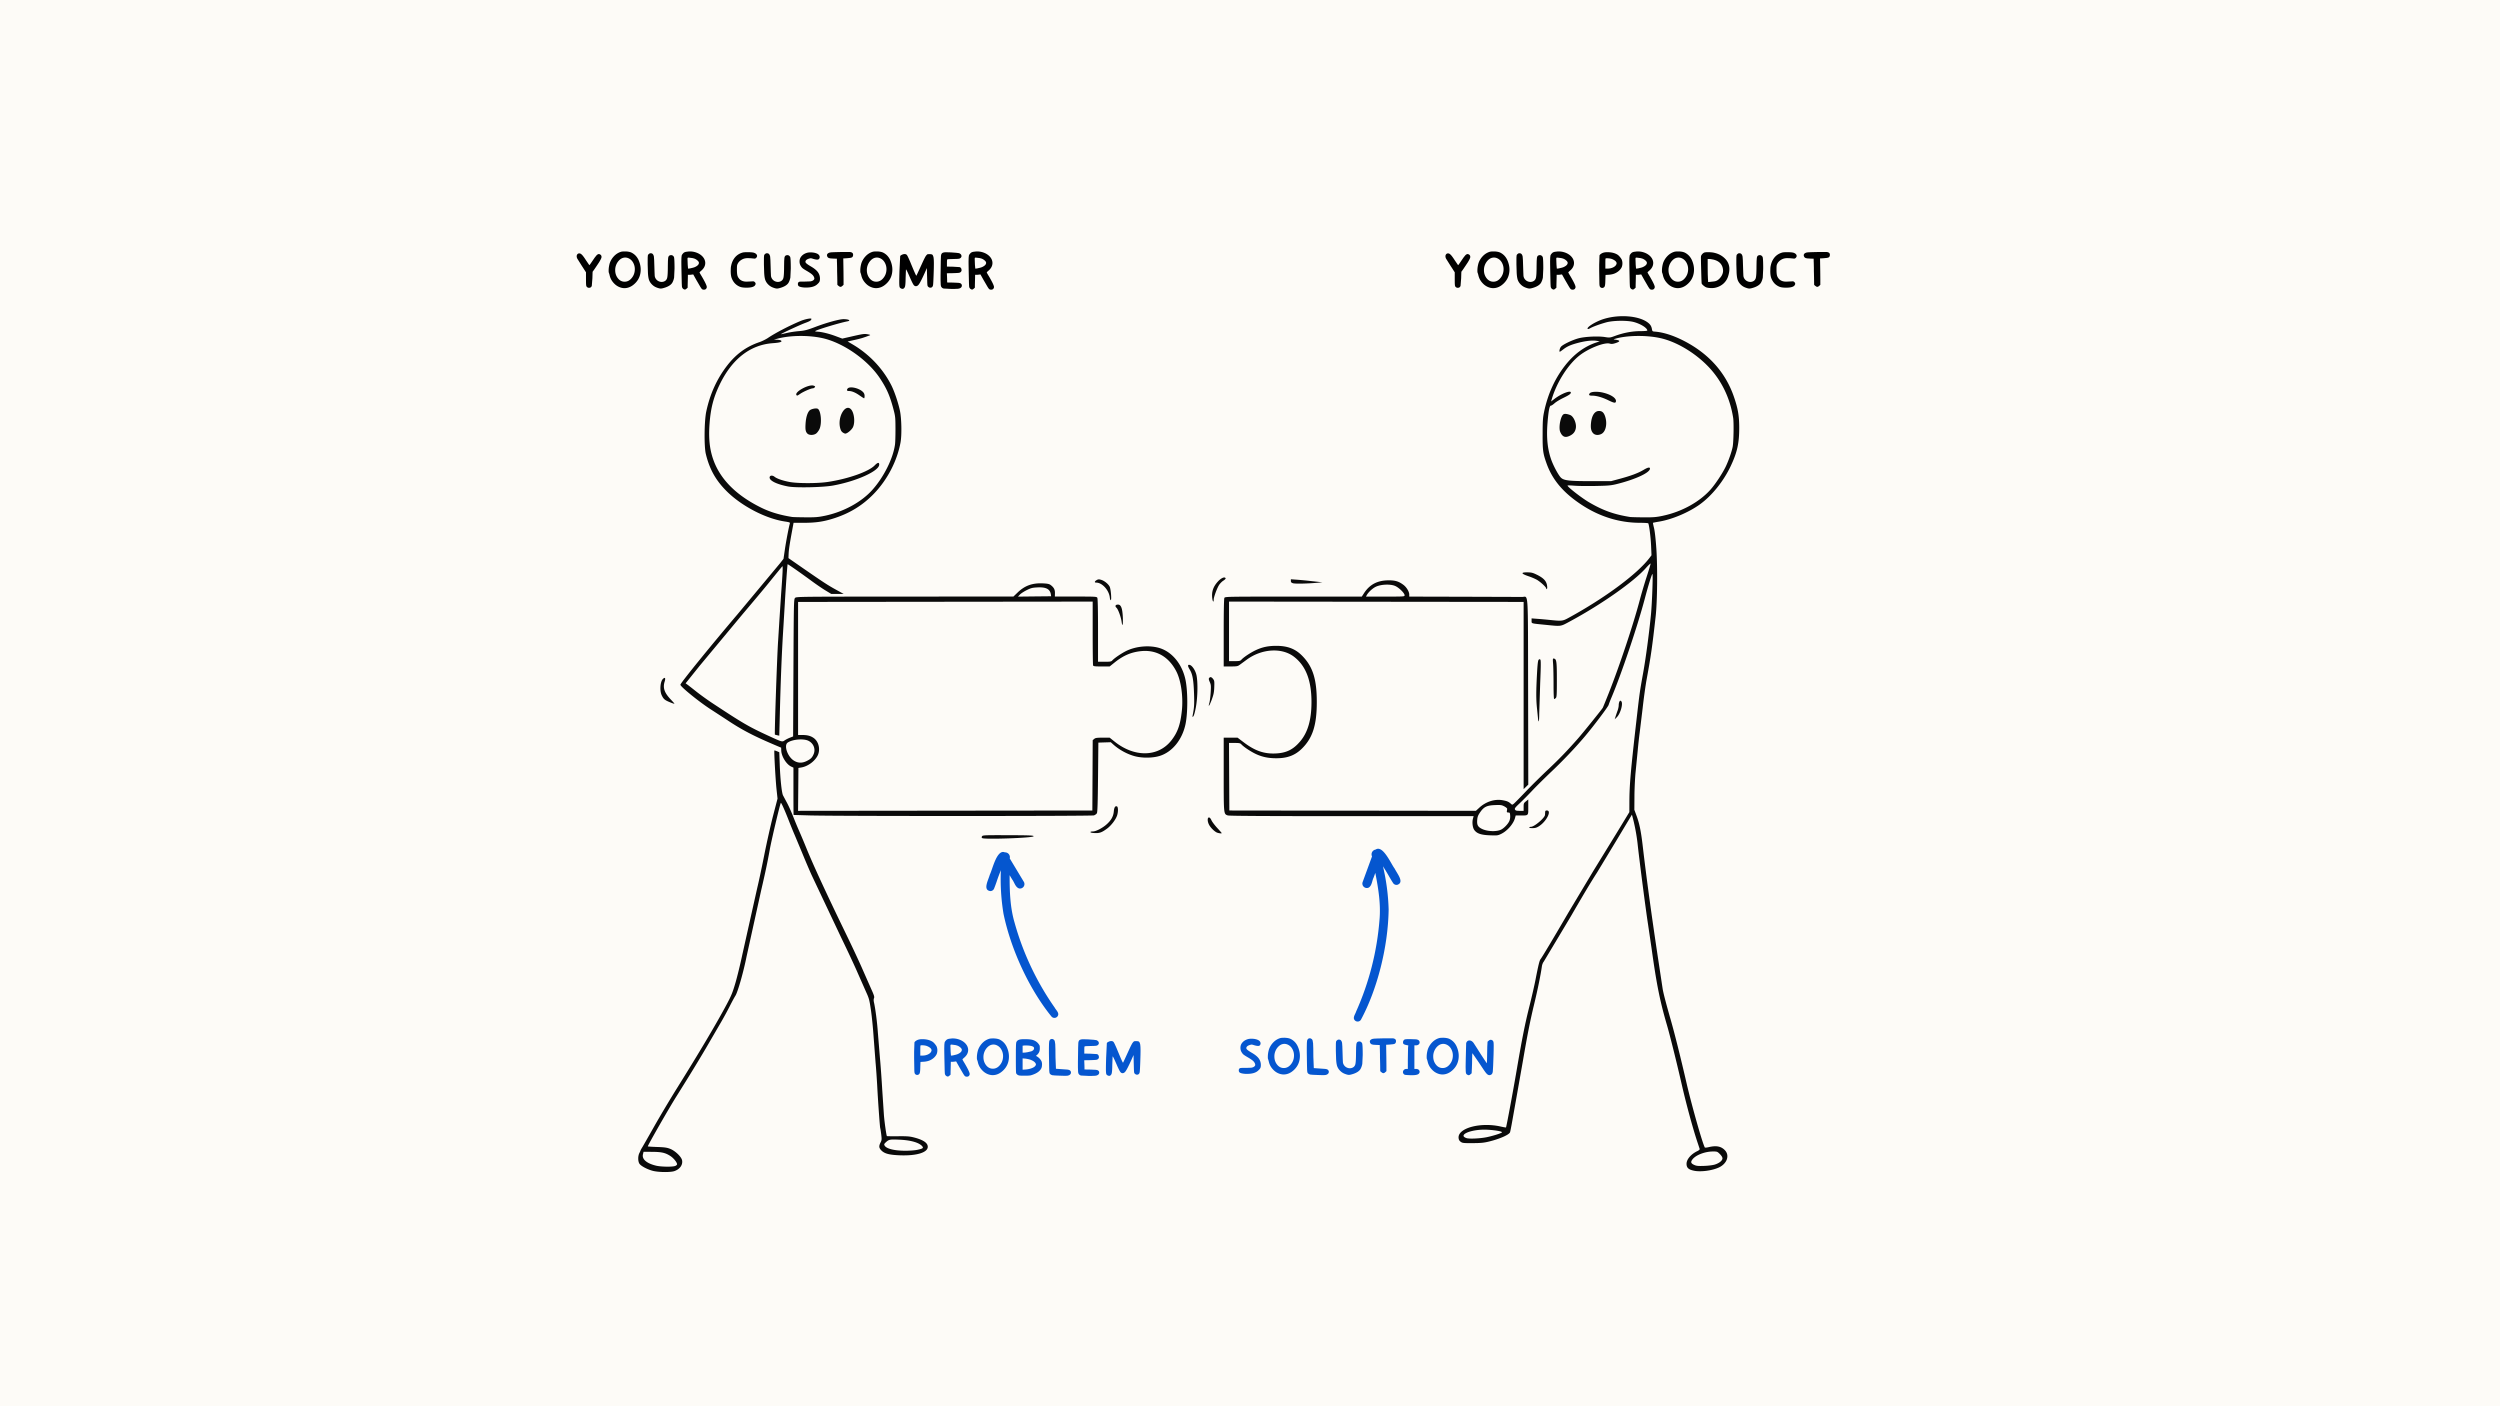
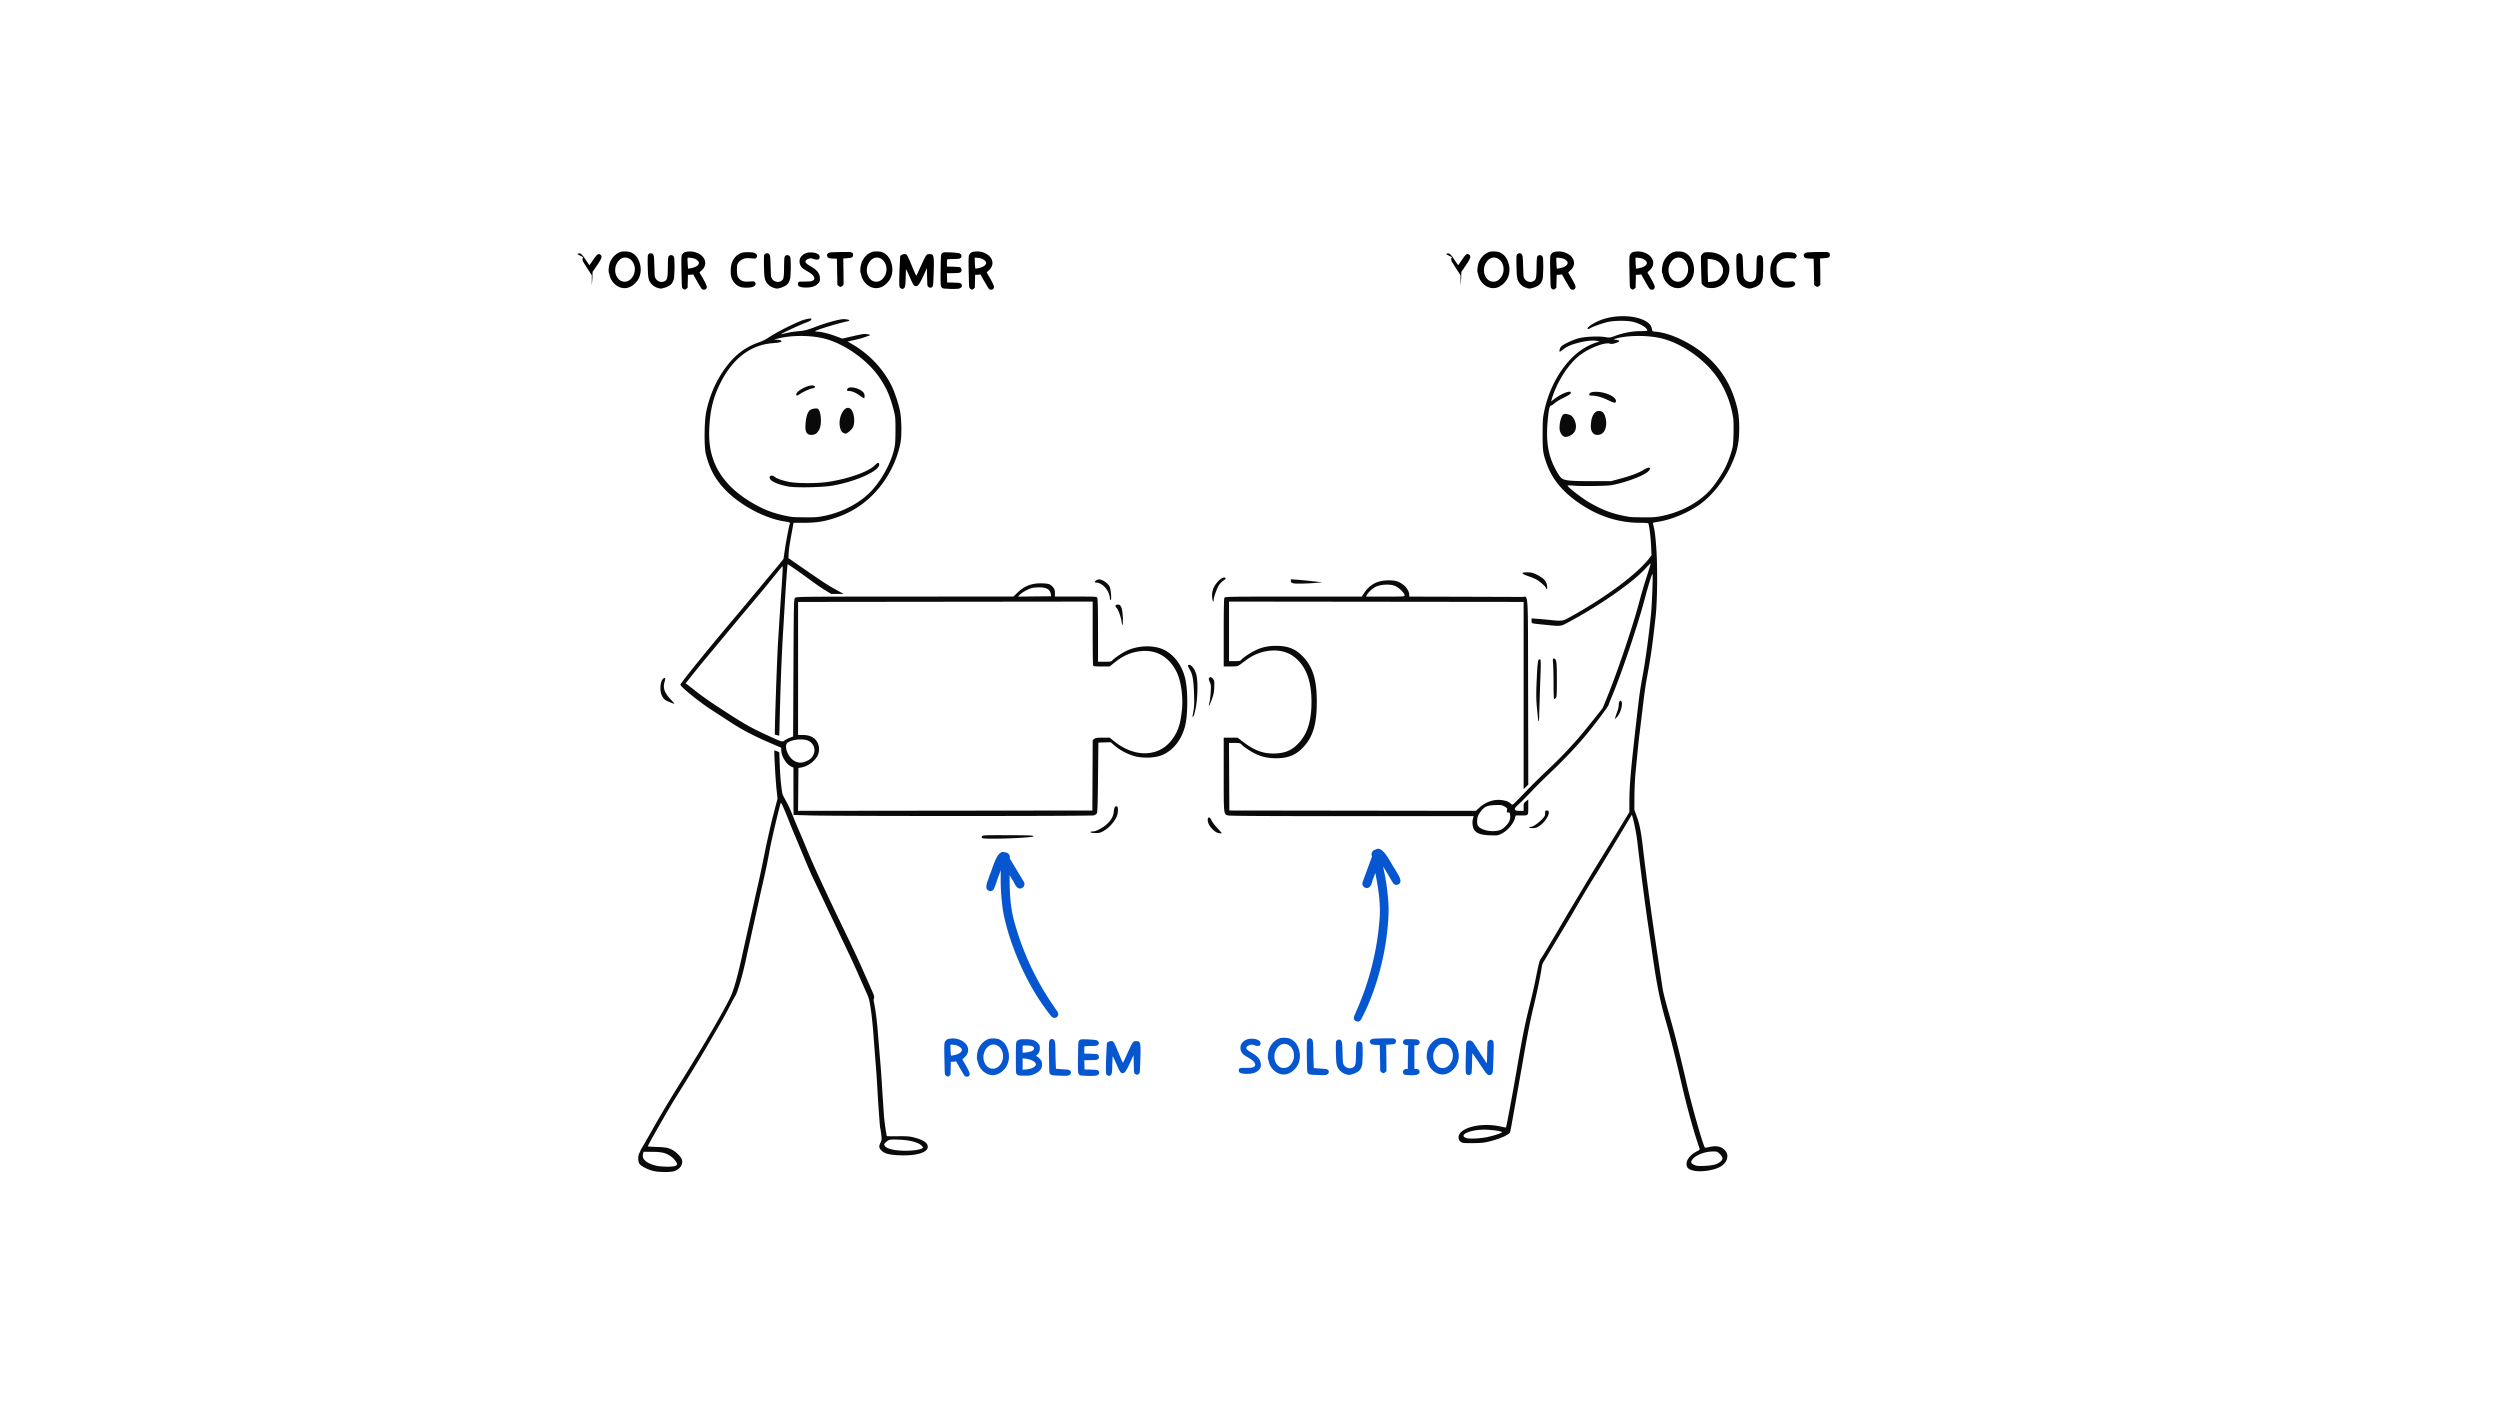
<svg xmlns="http://www.w3.org/2000/svg" width="2240" zoomAndPan="magnify" viewBox="0 0 1680 945" height="1260" preserveAspectRatio="xMidYMid meet">
  <style>.B{clip-rule:nonzero}.C{fill:#0556cf}</style>
  <defs>
    <clipPath id="A">
      <path d="M428.574 212h740.254v575.902H428.574zm0 0" class="B" />
    </clipPath>
    <clipPath id="B">
      <path d="M662 572h50v113h-50zm0 0" class="B" />
    </clipPath>
    <clipPath id="C">
      <path d="M749.137 644.887l-40.836 40.836-76.898-76.898 40.836-40.836zm0 0" class="B" />
    </clipPath>
    <clipPath id="D">
      <path d="M749.137 644.887l-40.836 40.836-76.898-76.898 40.836-40.836zm0 0" class="B" />
    </clipPath>
    <clipPath id="E">
      <path d="M909 570h33v117h-33zm0 0" class="B" />
    </clipPath>
    <clipPath id="F">
      <path d="M913.227 687.922l-47.836-32.355 60.926-90.082 47.836 32.355zm0 0" class="B" />
    </clipPath>
    <clipPath id="G">
      <path d="M865.586 655.699l47.836 32.352 60.926-90.078-47.836-32.355zm0 0" class="B" />
    </clipPath>
    <path id="H" d="M838.201 698.423c.781-.27 1.695-.406 2.75-.406 1.133 0 2.211.137 3.234.406 1.051.305 1.801.695 2.25 1.172s.672 1 .672 1.563c0 .336-.09.668-.266 1-.273.48-.734.719-1.391.719-.719 0-1.711-.195-2.969-.594-.605-.207-1.086-.312-1.437-.312-.242 0-.664.094-1.266.281-1.5.5-2.25 1.203-2.25 2.109 0 .355.254.746.766 1.172.508.449 1.453 1.078 2.828 1.891 2.195 1.262 3.773 2.539 4.734 3.828a7.37 7.37 0 0 1 1.438 4.453c0 .836-.105 1.477-.312 1.922-.211.492-.664 1.047-1.359 1.672-1.555 1.563-4.086 2.344-7.594 2.344h-.484-.469c-2.555-.156-4.023-.609-4.406-1.359-.148-.383-.219-.711-.219-.984 0-.539.145-.945.438-1.219.238-.238.598-.375 1.078-.406.238-.031.633-.047 1.188-.047h2.109l3.5-.125c.508-.062 1.004-.195 1.484-.406.844-.445 1.266-.957 1.266-1.531 0-.301-.105-.676-.312-1.125-.273-.602-.727-1.172-1.359-1.703-.625-.539-1.703-1.266-3.234-2.172-1.562-.895-2.602-1.566-3.109-2.016-.48-.445-.93-1.062-1.344-1.844-.387-.75-.578-1.609-.578-2.578 0-1.102.266-2.062.797-2.875.875-1.32 2.148-2.266 3.828-2.828zm0 0" />
    <path id="I" d="M865.793 702.205c-.844-.477-1.73-.719-2.656-.719-1.531 0-2.914.633-4.141 1.891a9.32 9.32 0 0 0-2.609 6.609c0 2.281.719 4.23 2.156 5.844 1.164 1.262 2.563 1.891 4.188 1.891 1.676 0 3.145-.687 4.406-2.062 1.625-1.77 2.438-3.898 2.438-6.391 0-1.469-.336-2.848-1-4.141-.687-1.32-1.617-2.297-2.781-2.922zm-5.625-4.547c.539-.187 1.395-.281 2.563-.281h.359.359c.781.031 1.484.109 2.109.234.633.117 1.207.293 1.719.531 2.063 1.023 3.617 2.602 4.672 4.734 1.051 2.25 1.578 4.469 1.578 6.656 0 3.781-1.309 6.918-3.922 9.406-2.156 2.074-4.496 3.109-7.016 3.109-.305 0-.621-.02-.953-.062a32.63 32.63 0 0 1-.984-.172c-1.98-.508-3.672-1.516-5.078-3.016-.75-.781-1.367-1.609-1.844-2.484a11.32 11.32 0 0 1-1.078-2.859c-.094-.426-.187-.781-.281-1.062-.086-.281-.156-.5-.219-.656-.117-.207-.172-.672-.172-1.391 0-1.676.25-3.375.75-5.094.602-1.758 1.566-3.332 2.891-4.719 1.32-1.375 2.836-2.332 4.547-2.875zm0 0" />
    <path id="J" d="M879.288 697.923c.363-.145.648-.219.859-.219.539 0 1.035.227 1.484.672.383.355.641 1.281.766 2.781l.125 3.359.047 5.563.313 7.688c.188.063 1.66.168 4.422.313 2.758.094 4.348.309 4.766.641.602.418.906.938.906 1.563 0 .781-.437 1.398-1.312 1.844-.48.25-1.23.375-2.25.375-.094 0-.461-.004-1.094-.016l-2.687-.078-3.391-.141-1.828-.172c-.719-.156-1.277-.504-1.672-1.047-.18-.27-.297-.91-.359-1.922l-.078-3-.094-6.094-.047-2.844v-3.328l.063-2.984.156-1.609c.156-.594.457-1.039.906-1.344zm0 0" />
    <path id="K" d="M899.086 698.689a.75.75 0 0 1 .25-.062 2.01 2.01 0 0 1 .375-.031c.539 0 .961.137 1.266.406.445.398.75 1.027.906 1.891l.172 2.281.141 4.297.125 4 .094 2.031a4.3 4.3 0 0 0 .5 1.844c.414.773 1 1.387 1.75 1.844.781.449 1.594.672 2.438.672.508 0 1.004-.086 1.484-.266 1.164-.426 1.898-1.238 2.203-2.437.301-1.164.453-3.773.453-7.828l.063-3.547.156-2.031c.156-.875.457-1.414.906-1.625.352-.176.711-.266 1.078-.266.813 0 1.441.406 1.891 1.219.238.512.375 2.73.406 6.656v.313.641.313l-.281 5.938c-.242 1.262-.641 2.402-1.203 3.422-.812 1.375-2.418 2.469-4.812 3.281-1.355.449-2.352.672-2.984.672-.625 0-1.523-.223-2.687-.672a8.66 8.66 0 0 1-3.203-2.078c-1.23-1.227-1.996-2.648-2.297-4.266-.18-.812-.312-1.984-.406-3.516l-.172-5.672v-.687-1.375-.672l.016-1.937.078-1.078c.031-.395.148-.711.359-.953.145-.145.301-.285.469-.422a2.01 2.01 0 0 1 .469-.297zm0 0" />
    <path id="L" d="M928.922 697.783l2.094-.031h2.719 1.797l.766.031c1.207.219 1.813.809 1.813 1.766 0 .867-.258 1.465-.766 1.797-.512.305-1.621.496-3.328.578l-.641.047-1.266.078-.625.016.141 8.859.047 5.172v3.703l-.359.344-.359.328c-.48.48-.918.719-1.312.719-.387 0-.836-.223-1.344-.672l-.391-.328-.375-.344-.031-.766-.016-1.891-.031-2.219-.047-1.875-.016-.766-.047-1.75v-2.078l-.047-1.984-.031-1.437-.047-.984v-.547-.328l-.031-.656-.016-.312-.641-.016-1.281-.047-.641-.031c-1.418-.031-2.367-.148-2.844-.359-.48-.187-.84-.547-1.078-1.078-.117-.219-.172-.473-.172-.766 0-.633.359-1.145 1.078-1.531.289-.207.875-.359 1.75-.453l2.016-.094 3.563-.094zm0 0" />
-     <path id="M" d="M622.984 702.964c-.93-.363-2.117-.547-3.562-.547-.449 0-.719.047-.812.141-.117.094-.172 1.25-.172 3.469v.5 1.156 1.172.5h.359.734.391c1.32 0 2.535-.254 3.641-.766 1.082-.508 1.805-1.141 2.172-1.891.176-.363.266-.664.266-.906 0-.207-.047-.414-.141-.625-.355-.812-1.312-1.547-2.875-2.203zm-5.047-4.5a10.04 10.04 0 0 1 1.719-.141c2.52 0 4.617.438 6.297 1.313.332.148.66.352.984.609.332.25.664.57 1 .953.688.781 1.18 1.477 1.484 2.078a6.81 6.81 0 0 1 .484 2.516c0 .938-.164 1.809-.484 2.609-.699 1.418-1.809 2.59-3.328 3.516a10.05 10.05 0 0 1-2.547 1.109c-.918.25-1.887.406-2.906.469l-.516.031-1.031.063-.516.031-.031.547-.047 1.281-.047 1.297-.016.531c-.031 2.367-.215 3.773-.547 4.219-.387.574-.898.859-1.531.859-.656 0-1.18-.285-1.562-.859-.211-.352-.328-1.055-.359-2.109l-.141-8.375v-.625-1.484-1.484-.625l.219-6.312c.238-.445.676-.863 1.313-1.25.332-.207.672-.367 1.016-.484a5.98 5.98 0 0 1 1.094-.281zm0 0" />
    <path id="N" d="M642.515 702.417c-.156-.062-.434-.117-.828-.172l-1.469-.187-.609-.062-.25-.031c-.336 0-.543.109-.625.328-.031.023-.047.289-.047.797l.141 3.734.219 2.484c.031.031.117.047.266.047.477 0 1.227-.133 2.25-.406 1.02-.207 1.816-.461 2.391-.766 1.594-.781 2.391-1.68 2.391-2.703 0-.539-.391-1.125-1.172-1.75a5.97 5.97 0 0 0-2.656-1.312zm-4.687-4.359l1.281-.156c.406-.051.773-.078 1.109-.078 2.094 0 4.055.469 5.891 1.406 1.801.961 3.094 2.203 3.875 3.734.414.898.625 1.766.625 2.609 0 1.887-.855 3.578-2.562 5.078-.844.719-1.266 1.141-1.266 1.266 0 .18.508 1.094 1.531 2.75 2.219 3.805 3.328 6.156 3.328 7.063 0 .387-.148.777-.437 1.172-.336.418-.828.625-1.484.625-.605 0-1.059-.148-1.359-.453-.211-.176-.578-.691-1.109-1.547l-2.078-3.578-.406-.687-.922-1.641-.922-1.656-.406-.703-.516.078-.516.063c-.543.094-1.148.141-1.812.141h-.359-.359l-.031 1.797-.062 2.516-.062 2.516-.016 1.813-.391.344-.375.328c-.398.387-.758.578-1.078.578-.156 0-.266-.016-.328-.047-.805-.238-1.34-.773-1.609-1.609-.062-.219-.125-1.203-.187-2.953l-.172-7.672-.078-4.516-.016-2.062.063-2.484.156-1.422c.125-.508.488-1.066 1.094-1.672.383-.445 1.039-.758 1.969-.937zm0 0" />
    <path id="O" d="M727.022 698.417h.125c.063 0 .156-.016.281-.047h.313.219l3.328.094 3.609.266 1.984.266c.27.094.566.277.891.547.445.387.672.852.672 1.391 0 .668-.387 1.211-1.156 1.625-.492.242-1.992.359-4.5.359-2.586 0-3.922.121-4.016.359-.086.211-.125 1.063-.125 2.563v.547 1.078.531l.625.031 1.438.016 1.438.031.641.016 4.313.266c.57.125.977.5 1.219 1.125.113.336.172.621.172.859 0 .637-.281 1.148-.844 1.531-.242.18-.617.297-1.125.359-.242.031-.672.063-1.297.094l-2.406.094-.625.016-1.484.016-1.484.031-.625.016.125 3.063.047 1.828v1.281l.625.031 1.469.016 1.453.031.641.016c2.852.031 4.473.211 4.859.531.57.367.859.859.859 1.484 0 .781-.437 1.383-1.312 1.797-.562.305-1.898.453-4 .453h-.437-.844-.422l-5.187-.266c-.719-.125-1.289-.547-1.703-1.266-.273-.414-.406-1.836-.406-4.266v-3.5l.047-3.203.094-6.547.125-3.219c.094-.988.441-1.648 1.047-1.984.445-.207.895-.328 1.344-.359zm0 0" />
    <path id="P" d="M745.02 700.042a3.81 3.81 0 0 1 1.797-.453c.602 0 1.082.195 1.438.578.332.336 1.082 1.867 2.25 4.594 2.551 6.242 3.93 9.359 4.141 9.359h.047c.063-.031 1.098-2.25 3.109-6.656l1.234-2.703.828-1.75.641-1.219c.207-.395.414-.738.625-1.031.477-.602.836-.953 1.078-1.047a5.24 5.24 0 0 1 .469-.047c.195-.02.445-.031.75-.031.926 0 1.555.105 1.891.313s.617.777.859 1.703c.176.906.266 2.367.266 4.375 0 1.648-.047 3.805-.141 6.469-.148 4.418-.281 7.043-.406 7.875-.148.938-.547 1.512-1.203 1.719-.187.063-.418.094-.687.094-.512 0-1.016-.254-1.516-.766-.219-.219-.355-.641-.406-1.266-.031-.301-.062-.883-.094-1.75l-.094-3.422-.031-.891-.047-2.094-.047-2.094-.016-.906-.25.547-.531 1.203-.547 1.219-.234.531c-.875 1.93-1.621 3.492-2.234 4.688s-1.09 2.039-1.422 2.516c-.656.992-1.375 1.484-2.156 1.484-.656 0-1.211-.344-1.656-1.031-.219-.332-.547-.93-.984-1.797-.43-.875-.945-2.016-1.547-3.422-1.437-3.301-2.246-4.953-2.422-4.953-.062 0-.094.031-.094.094l-.219 5.578c-.031 3.48-.215 5.523-.547 6.125-.387.805-.898 1.203-1.531 1.203-.305 0-.633-.086-.984-.266-.543-.238-.875-.598-1-1.078-.148-.508-.219-1.602-.219-3.281 0-1.562.047-4.008.141-7.344l.484-10.031c.156-.332.563-.645 1.219-.937zm0 0" />
-     <path id="Q" d="M388.026 170.825a1.59 1.59 0 0 1 1.219-.547c.57 0 1.098.242 1.578.719.688.574 1.676 1.883 2.969 3.922l2.25 3.281c.176-.094.895-1.082 2.156-2.969l1.5-2.187 1.109-1.375c.602-.625 1.145-.937 1.625-.937.352 0 .742.164 1.172.484.414.336.625.836.625 1.5 0 .594-.57 1.809-1.703 3.641l-1.609 2.422-1.375 2.031-.312.453-.656.906-.328.438-.031.656-.047 1.516-.047 1.5-.016.656-.406 5.125c-.293.898-.922 1.344-1.891 1.344-.625 0-1.148-.254-1.562-.766-.187-.238-.309-.641-.359-1.203-.031-.27-.059-.734-.078-1.391l-.016-2.531v-.687-1.578-1.578-.703l-.406-.609-.922-1.437-.922-1.437-.406-.609-3.156-5.031c-.293-.57-.437-1.129-.437-1.672 0-.477.16-.926.484-1.344zm0 0" />
+     <path id="Q" d="M388.026 170.825a1.59 1.59 0 0 1 1.219-.547c.57 0 1.098.242 1.578.719.688.574 1.676 1.883 2.969 3.922l2.25 3.281c.176-.094.895-1.082 2.156-2.969l1.5-2.187 1.109-1.375c.602-.625 1.145-.937 1.625-.937.352 0 .742.164 1.172.484.414.336.625.836.625 1.5 0 .594-.57 1.809-1.703 3.641l-1.609 2.422-1.375 2.031-.312.453-.656.906-.328.438-.031.656-.047 1.516-.047 1.5-.016.656-.406 5.125l-.016-2.531v-.687-1.578-1.578-.703l-.406-.609-.922-1.437-.922-1.437-.406-.609-3.156-5.031c-.293-.57-.437-1.129-.437-1.672 0-.477.16-.926.484-1.344zm0 0" />
    <path id="R" d="M498.995 169.731c.633-.176 1.719-.266 3.25-.266 2.156 0 3.656.137 4.5.406.656.242 1.148.543 1.484.906.352.387.531.789.531 1.203 0 .461-.211.898-.625 1.313-.336.336-.68.5-1.031.5-.031 0-.133-.004-.297-.016l-.703-.078-1.547-.156-2-.078c-1.262 0-2.387.215-3.375.641-1.625.781-2.75 1.789-3.375 3.016-.305.563-.469 1.043-.5 1.438-.031.211-.059.531-.078.969l-.016 1.641c0 1.805.117 3.152.359 4.047.238.844.734 1.656 1.484 2.438 1.145 1.074 2.691 1.609 4.641 1.609l2.797-.125 1.141-.062.422-.031c.426 0 .801.168 1.125.5.395.355.594.746.594 1.172 0 .355-.211.789-.625 1.297-.875.875-2.727 1.313-5.547 1.313-1.824 0-3.219-.18-4.187-.547-2.699-1.02-4.602-2.969-5.703-5.844-.449-1.145-.672-2.781-.672-4.906l.063-1.922a9.62 9.62 0 0 1 .25-1.641c.445-2.187 1.332-4.062 2.656-5.625 1.313-1.5 2.973-2.535 4.984-3.109zm0 0" />
  </defs>
  <path fill="#fff" d="M-168-94.5h2016v1134H-168z" />
-   <path fill="#fdfbf7" d="M-168-94.5h2016v1134H-168z" />
  <g clip-path="url(#A)">
    <path fill="#0a0a0a" d="M439.348 786.961c-3.621-.781-8.34-3.156-9.566-4.824-1.148-1.555-1.191-5.227-.09-7.355.41-.781.762-1.586.789-1.77.043-.184.504-1.039 1.051-1.902s4.164-7.203 8.051-14.086 10.715-18.352 15.176-25.48c15.168-24.27 26.645-43.598 33.512-56.488 3.199-5.996 4.051-8.094 5.953-14.605 1.223-4.18 3.258-12.531 4.535-18.551l10.137-45.348c.855-3.426 2.941-13.187 4.629-21.684 1.688-8.508 4.391-20.574 6.016-26.828l2.961-11.371-.68-6.285c-.668-6.273-1.746-25.738-1.437-26.047.09-.082.863.133 1.727.496l1.563.656.309 8.406c.371 9.844 1.348 18.969 2.219 20.637l2.664 4.977c1.121 2.09 2.941 6.121 4.031 8.941 1.102 2.828 2.93 7.262 4.082 9.844a460.4 460.4 0 0 1 4.801 11.398c4.68 11.531 13.645 30.934 27.363 59.203 3.875 7.973 8.605 18.137 10.527 22.582l5.813 13.18c1.891 4.176 2.23 5.285 1.859 6.09-.297.656-.309 1.656-.012 2.953.988 4.391 2.16 13.566 2.625 20.512l1.348 16.543c.473 5.039 1.172 14.699 1.551 21.457l1.16 17.438c.465 5.207 1.648 13.465 1.988 13.797.09.102 3.453.145 7.453.102 6.035-.062 7.875.082 10.797.832 6.18 1.598 9.211 3.652 9.211 6.258 0 3.867-7.609 6.172-18.867 5.719-7.012-.277-10.148-1.102-12.277-3.23-1.707-1.719-1.84-2.902-.586-5.371.824-1.594.855-2.086.434-5.535-.258-2.086-.547-3.906-.641-4.051-.223-.371-1.48-17.766-2.035-28.414-.266-4.918-.762-12.059-1.121-15.875l-1.316-17.211c-.367-5.656-1.172-13.672-1.777-17.816-.996-6.832-1.285-7.953-3.176-12.066l-5.758-13.035c-2.016-4.68-6.953-15.234-10.961-23.477l-19.773-41.809c-1.473-3.187-4.434-10.133-6.594-15.418l-5.141-12.293c-.668-1.484-2.301-5.504-3.648-8.941-2.777-7.129-5.082-12.305-5.473-12.305-.398.012-6.187 24.352-7.441 31.305-1.523 8.438-3.023 15.566-5.801 27.488l-9.82 44.492c-1.965 10.012-5.91 23.91-7.484 26.316-.586.895-2.344 4.145-3.898 7.211a229.19 229.19 0 0 1-5.602 10.289l-8.055 13.855c-5.035 8.773-13.109 22.016-22.176 36.438-5.059 8.047-19.148 32.664-19.148 33.465 0 .102 2.766.289 6.148.402 5.039.164 6.625.379 8.824 1.234 3.453 1.348 7.609 5.34 8.063 7.766.563 3.016-1.492 5.914-5.113 7.191-2.445.875-9.848.863-13.898 0zm14.23-3.375c.789-.277 1.406-.812 1.406-1.203 0-1.234-2.262-4.055-4.348-5.441-3.434-2.273-5.953-2.871-12.383-2.902l-5.785-.039-.402 1.676c-.793 3.324 2.445 6.133 8.844 7.664 3.238.773 10.723.906 12.668.227zm162.934-10.914c3.762-.801 4.277-1.215 3.125-2.512-2.105-2.363-7.609-3.937-15-4.277-6.562-.301-7.262-.187-9.234 1.625-1.246 1.141-1.398 1.492-.988 2.242 1.164 2.18 6.355 3.508 13.852 3.551 2.93 0 6.477-.25 8.246-.629zm522.148 14.105c-3.887-.711-5.305-1.965-5.305-4.684 0-3.023 2.992-6.52 7.352-8.598 1.082-.527 1.574-1.02 1.441-1.473-.113-.379-.617-1.902-1.109-3.375-3.23-9.516-7.766-26.117-11.047-40.457-3.227-14.117-7.887-32.789-9.809-39.352-4.699-16.039-7.012-27.551-10.312-51.414l-2.437-16.543c-1.449-9.258-5.828-43.113-6.93-53.422-.629-5.906-1.883-12.676-3.383-18.262l-.473-1.758-10.828 18.055-12.543 20.738c-4.062 6.305-9.203 14.895-17.676 29.547l-18.262 30.52c-.504.578-1.051 1.988-1.203 3.129-.812 5.75-2.746 15.246-5.121 25.102-2.746 11.387-4.473 20.051-7.598 38.227l-3.867 21.914-3.258 18.332c-.691 3.93-1.391 7.5-1.574 7.918-.711 1.699-7.035 4.465-14.086 6.184-3.437.844-5.535 1.051-11.023 1.07-6.211.043-6.891-.051-8.043-.914-.926-.68-1.305-1.391-1.406-2.605-.559-6.633 14.785-10.738 28.43-7.602 1.789.414 3.34.668 3.434.566.277-.266 4.484-22.828 6.961-37.262 3.855-22.527 5.801-32.312 8.711-43.883 1.563-6.195 3.453-14.434 4.203-18.332 1.852-9.496 2.652-12.77 3.332-13.559.914-1.102 9.379-15.258 18.828-31.523l16.75-27.949 16.02-26.059 8.094-13.32.02-6.801c.02-11.555.883-21.285 5.078-57.766 1.832-15.863 1.883-16.254 4.27-29.562 1.766-9.91 3.863-25.617 5.148-38.621.73-7.355 1.453-27.27 1-27.27-.41 0-2.746 7.52-5.039 16.223-4.875 18.566-15.949 51.414-22.551 66.93-.781 1.852-1.613 4.012-1.848 4.813-.391 1.348-9.984 14.086-15.879 21.078-6.199 7.355-14.508 16.113-22.293 23.496-4.645 4.414-10.57 10.27-13.148 13.016s-6.355 6.551-8.371 8.445c-3.156 2.961-3.617 3.582-3.227 4.309.367.691.953.855 3.125.855h2.664v-2.57c0-2.41.102-2.656 1.563-3.816l1.563-1.258v5.113c0 5.926.266 5.637-5.234 5.648h-3.219l-.453 1.688c-1.059 3.941-5.152 8.652-9.242 10.656-2.293 1.121-2.684 1.176-7.66.98-5.965-.227-8.762-1.195-10.48-3.602-1.141-1.605-1.551-5.187-.883-7.613l.453-1.656h-81.898c-58.785 0-82.301-.145-83.32-.492-2.777-.969-2.734-.535-2.734-27.656v-24.605h9.305l4.156 3.148c7.586 5.738 13.684 7.848 21.602 7.469 7.168-.352 11.785-2.676 16.461-8.273 5.07-6.066 7.465-14.504 7.465-26.273 0-14.637-3.875-24.543-11.957-30.594-8.184-6.121-21.531-5.227-31.535 2.109l-4.863 3.559c-1.227.895-1.914 1.008-6.008 1.008h-4.625v-22.602c0-14.73.164-22.91.461-23.473.453-.844 1.441-.867 46.406-.867h45.93l1.43-2.199c3.898-6.02 9.133-8.734 16.824-8.734 4.367.012 6.703.75 9.848 3.148 2.008 1.531 3.785 4.527 3.785 6.367v1.418l36.75.094 39.105.133c4.328.043 3.895-6.871 4.027 63.855l.113 62.258-1.562 1.523-1.57 1.523V404.488l-98.992-.113-98.977-.113v40.016h3.723c3.238 0 3.844-.133 4.586-.945 1.543-1.719 6.293-4.863 9.789-6.48 4.379-2.027 8.297-2.84 13.645-2.848 7.434 0 12.625 1.922 17.152 6.418 7.359 7.313 10.086 15.789 10.086 31.344 0 15.523-2.789 24.207-10.059 31.355-4.586 4.496-9.758 6.441-17.18 6.422-5.379 0-9.582-.895-13.82-2.914-3.434-1.625-8.133-4.762-9.613-6.418-.742-.812-1.348-.945-4.586-.945h-3.734l.227 45.387 165.672.227 2.324-2.129c4.473-4.086 10.406-5.969 15.719-4.988 2.922.543 3.961.984 5.398 2.293.949.863 1 .863 2.016.07.566-.453 4.051-3.988 7.742-7.859 3.684-3.879 10.449-10.562 15.023-14.875 7.816-7.355 12.883-12.602 20.32-21.027 3.434-3.898 16.121-19.629 16.75-20.758.203-.391 1.973-4.734 3.926-9.652 7.188-18.094 16.617-46.383 20.883-62.586 1.102-4.187 3.199-11.285 4.668-15.77 1.461-4.496 2.664-8.469 2.664-8.828 0-.352-1.469 1.008-3.27 3.035-8.051 9.063-29.406 24.102-50.312 35.43-7.277 3.938-6.016 3.742-17.027 2.652-9.992-.988-9.387-.801-9.387-2.727v-1.602l3.918.297c2.148.152 5.82.492 8.164.73 8.234.855 8.801.793 12.75-1.367 24.379-13.305 46.313-29.559 54.465-40.379l1.285-1.699-.285-6.57c-.258-5.711-1.309-13.941-1.902-14.906-.113-.176-2.684-.332-5.73-.34-13.684-.043-26.855-4.105-38.918-12.008-12.285-8.043-19.68-16.727-23.641-27.754-2.457-6.863-2.734-8.887-2.691-19.969.02-8.816.176-10.957 1.016-14.977 2.469-11.707 7.105-21.984 13.852-30.699 6.016-7.766 13.008-12.98 21.09-15.73l2.438-.832-2.148-.328c-2.891-.434-7.27.051-12.156 1.305-5.09 1.328-7.496 2.367-10.168 4.414-1.16.895-2.223 1.625-2.344 1.625-.598 0-.105-2.254.707-3.293 1.152-1.469 7.117-4.379 11.59-5.668 4.215-1.203 13.348-1.664 18.023-.914 3.148.504 3.383.484 6.828-.793 5.605-2.066 11.57-3.187 16.926-3.187 2.582 0 4.699-.176 4.699-.391 0-1.68-4.309-4.426-8.945-5.699-4.371-1.203-13.789-1.113-18.57.172-4.164 1.125-9.234 2.977-11.004 4.023-.676.402-1.367.586-1.531.422-1.027-1.02 5.082-4.875 10.457-6.594 10.199-3.27 23.207-2.406 29.492 1.965 1.992 1.379 2.855 2.664 3.207 4.742.227 1.398.41 1.563 1.809 1.668 5.789.41 12.637 2.59 19.848 6.316 16.645 8.621 27.906 21.273 33.5 37.672 2.672 7.828 3.484 12.602 3.504 20.531.02 10.422-1.355 16.637-5.738 25.895-4.832 10.207-12.625 19.875-20.695 25.699-7.539 5.43-18.652 10.121-27.426 11.582-2.168.359-4.008.73-4.09.813-.082.094.223 1.637.676 3.438.516 2.016 1.121 7.313 1.574 13.855.883 12.738.66 35.535-.453 45.473-2.293 20.543-3.145 26.5-6.074 42.477-.723 3.93-1.926 12.578-2.664 19.215l-2.027 16.77c-.359 2.582-.957 7.91-1.305 11.852l-1.387 14.082c-.402 3.805-.762 11.152-.805 16.316l-.062 9.391 1.492 4.012c1.914 5.188 2.98 10.391 4.102 19.988 2.633 22.613 6.254 49 10.992 80.172l2.398 15.871c.41 2.77 2.137 9.457 5.449 21.02 2.723 9.547 6.57 24.906 10.621 42.477 3.434 14.906 10.836 40.992 12.316 43.371.105.184 1.359.063 2.777-.277 4.969-1.176 8.246-.504 10.746 2.168 3.352 3.59 1.285 9.156-4.328 11.645-4.547 2.008-11.691 2.953-16.187 2.133zm13.781-4.219c2.961-.945 5.047-2.664 5.047-4.168 0-.719-.637-1.758-1.738-2.859-1.652-1.656-1.859-1.738-4.594-1.738-5.203 0-11.23 2.234-13.594 5.043-1.605 1.91-1.398 2.898.82 3.938 1.625.75 2.613.855 6.82.711 2.879-.102 5.879-.484 7.238-.926zm-153.375-18.363c4.617-.945 10.57-2.891 10.285-3.363-.547-.887-8.793-1.902-13.543-1.676-9.523.449-15.793 3.938-10.199 5.688 1.891.586 9.09.234 13.457-.648zm9.379-206.551c1.922-.789 4.73-3.609 5.75-5.75.504-1.059.738-2.437.645-3.773-.121-1.914-.234-2.109-1.242-2.121-.863 0-1.09-.215-.988-.895l.215-1.523c.055-.34-.789-1.102-1.879-1.676-1.758-.945-2.418-1.039-6.316-.895-5.48.207-7.453 1.172-10.004 4.875-1.449 2.121-1.789 3.035-1.953 5.246-.227 3.211.434 4.488 3.035 5.813 3.473 1.77 9.398 2.098 12.738.699zm-64.562-157.641c0-1.43-3.773-5.137-6.363-6.246-3.098-1.336-9.203-1.133-12.73.422-2.23.977-5.254 3.723-6.344 5.77l-.516.957h12.977c12.762 0 12.977 0 12.977-.902zm173.414-53.383c12.656-2.633 24.582-9.156 32.109-17.539 3.219-3.582 8.156-11.039 10.324-15.598 2.035-4.258 4.266-10.781 4.699-13.691.566-3.898.742-15.844.266-18.93-2.055-13.363-7.844-25.305-16.801-34.586-9.059-9.391-21.562-16.777-32.379-19.113-9.266-2.004-21.961-1.84-29.758.383-1.531.441-1.625.535-.668.656 3.879.523 4.031 1.234.504 2.387-1.797.586-2.691.66-3.805.32-3.453-1.059-14.168 3.125-20.309 7.93-7.648 5.988-15.207 17.809-18.598 29.074l-.566 1.891 2.281-1.746c4.66-3.562 11.004-6.008 11.004-4.25 0 .895-1.164 1.707-5.41 3.766-2.105 1.027-4.605 2.57-5.562 3.445-.945.863-2.047 1.574-2.445 1.574-.937 0-1.637 3.641-2.285 11.973-.738 9.578.043 17.234 2.469 24.188 1.328 3.797 4.184 9.277 6.086 11.688 1.965 2.477 5.09 2.898 21.223 2.891h12.957l6.086-1.637c7.344-1.977 12.289-3.836 15.785-5.945 2.809-1.687 4.277-1.988 4.277-.844 0 2.684-9.5 7.148-21.902 10.277-4.184 1.059-5.758 1.211-14.52 1.387-5.406.105-11.895.043-14.414-.184-2.52-.207-4.574-.246-4.574-.082 0 .945 9.52 8.344 14.516 11.266 9.359 5.473 16.773 8.125 27.484 9.844.617.102 4.641.207 8.938.246 6.684.043 8.574-.102 12.988-1.02zm-67.672-54.367c-.625-.742-1.273-2.078-1.437-2.953-.68-3.613.813-9.988 2.539-10.914.832-.453 2.344-.277 4.422.512 2.281.867 4.309 5.465 3.824 8.672-.359 2.379-1.551 3.992-3.844 5.156-2.531 1.285-4.133 1.152-5.504-.473zm20.938-1.164c-1.336-1.441-1.758-3.488-1.398-6.883.523-5.082 2.508-8.035 5.387-8.035 2.059 0 3.219 1.039 4.102 3.684 1.594 4.824.465 10.207-2.477 11.73-2.078 1.078-4.348.883-5.613-.496zm10.281-22.086c-4.031-1.977-7.988-3.117-10.785-3.117-2.16 0-2.621-.41-1.77-1.574.844-1.152 5.047-1.379 8.875-.484 5.449 1.277 9.16 3.797 8.738 5.945-.234 1.258-1.211 1.102-5.059-.77zM660.109 563.23c-.523-.348-.555-.625-.176-1.242.465-.742 1.656-.793 17.336-.742 15.043.043 17.871.176 17.215.793-1.145 1.078-32.883 2.172-34.375 1.191zm74.504-3.477c-2.363-.195-2.477-1.02-.141-1.02 2.004 0 6.457-2.301 9.191-4.77 3.086-2.77 4.504-5.332 4.813-8.633.246-2.766.934-3.879 2.117-3.426.801.309.914 3.23.215 5.73-.77 2.789-3.945 7.035-6.867 9.195-3.785 2.789-5.254 3.25-9.328 2.922zm83.504-.145c-1.645-.492-4.543-3.27-5.664-5.441-1.141-2.211-1.152-4.824-.031-4.824.547 0 1.121.66 1.676 1.883.465 1.039 2.211 3.344 3.867 5.145 1.664 1.789 3.023 3.352 3.023 3.477 0 .328-1.359.215-2.871-.238zm209.555-3.559c.145-.234.68-.441 1.176-.441 2.219 0 9.211-5.937 9.387-7.973.039-.41.082-1.246.113-1.863.039-.883.285-1.121 1.16-1.121 3.445 0-.277 7.375-5.336 10.586-1.543.988-2.52 1.266-4.379 1.266-1.492 0-2.293-.176-2.121-.441zm-482.418-8.055l-11.949-.348c-.059-.043-.113-7.223-.113-15.937v-15.852l-1.562-.742c-3.207-1.523-6.477-6.801-6.621-10.688l-.082-1.996-3.352-1.418c-15.156-6.41-22.992-10.496-33.273-17.367l-10.23-6.664c-7.57-4.766-20.844-15.496-20.844-16.844 0-1.039 19.754-25.406 38.262-47.187l28.895-34.668 2.137-2.758.906-6.191c.813-5.555 2.609-14.977 3.32-17.406.258-.855-.012-.969-3.445-1.492-13.016-1.984-29.344-10.566-39.328-20.676-7.117-7.203-11.211-14.598-13.656-24.672-1.234-5.07-1.07-22.098.277-28.473 2.477-11.77 7.188-22.117 14.137-31.07 5.965-7.664 12.824-12.641 21.543-15.605 1.758-.598 4.371-1.883 5.801-2.848 4.863-3.293 14.148-8.129 21.734-11.316 3.137-1.316 7.457-2.172 7.445-1.473-.02.957-.906 1.523-4.246 2.746-3.508 1.297-16.43 7.285-16.195 7.523.063.059 1.727-.281 3.691-.762s5.688-1.062 8.266-1.277c4.086-.34 5.555-.719 11.332-2.91 7.496-2.828 15.949-5.156 18.746-5.145 3.465 0 5.223.977 2.652 1.461-5.266.996-20.625 5.648-21.684 6.574-.195.164.43.34 1.398.371 2.93.113 7.895 1.324 12.461 3.043l4.328 1.617 6.059-1.379c8.027-1.844 8.832-1.945 11.184-1.492 1.605.316 1.832.461 1.113.73-4.352 1.645-5.953 2.129-10.059 3.035l-4.687 1.047 3.25 1.906c11.32 6.652 20.473 16.324 26.18 27.66 2.035 4.055 4.543 11.48 5.707 16.934 1.09 5.133 1.316 16.254.43 21.203-2.25 12.5-8.895 25.297-18.004 34.688-7.383 7.613-15.723 12.797-26.074 16.223-7.242 2.398-12.566 3.223-20.945 3.242h-6.879l-.926 5c-1.699 9.207-2.285 13.055-2.398 15.895l-.113 2.816 8.938 6.203c14.578 10.094 17.367 11.914 22.887 14.957l5.266 2.902h-8.359l-3.762-2.273c-2.07-1.254-6.121-4-9-6.121-8.184-6.008-16.348-11.707-16.523-11.543-.184.188-1.266 15.238-1.91 26.645l-.887 14.754c-1.129 17.664-1.871 35.801-2.508 61.609l-.309 12.203-1.387-.301c-.762-.164-1.453-.359-1.555-.453-.348-.316 1.48-53.484 2.18-63.227l.906-14.535 1.109-16.984c1.027-13.66 1.254-18.816.813-18.332-.586.648-3.742 4.508-9.324 11.398-2.684 3.324-10.512 12.676-17.398 20.793l-28.855 34.688-9.437 11.77 1.266.914c.688.504 3.371 2.594 5.953 4.652 2.59 2.055 7.219 5.391 10.281 7.426 21.09 13.93 24.875 16.141 38.211 22.281 9.09 4.188 9.223 4.23 10.828 3.086.73-.523 2.313-1.336 3.516-1.809l2.191-.863.223-46.059c.219-44.027.258-46.086 1.051-46.973.832-.902.863-.914 73.816-.945l72.977-.051 2.754-2.645c4.844-4.672 9.953-6.523 17.078-6.184 3.035.145 4.207.391 5.133 1.082 2.211 1.656 2.973 3.094 2.918 5.523l-.051 2.254h14.035c13.418 0 14.059.039 14.5.863.297.555.461 8.262.461 21.902v21.047h4.402c3.918 0 4.492-.102 5.254-.945 1.316-1.473 5.914-4.609 9.047-6.184 6.727-3.375 15.969-4.187 22.84-2.016 8.379 2.652 15.051 10.883 17.23 21.273 1.605 7.633 1.617 22.199.012 29.824-2.191 10.41-8.852 18.641-17.242 21.293-4.648 1.473-11.508 1.586-16.617.277s-10.684-4.328-14.703-7.961l-1.656-1.492-4.164.125-4.176.133-.227 23.25c-.164 17.211-.359 23.496-.77 24.207-.297.523-1.184 1.18-1.965 1.449-1.512.535-166.719.566-189.863.051zm188.93-26.973l.113-23.621 1.008-.844c.832-.699 1.77-.832 5.684-.844h4.699l3.355 2.676c13.406 10.719 29.305 10.391 38.086-.781 4.277-5.465 6.117-10.687 7.105-20.227.945-9.184-.578-19.977-3.664-26.059-5.117-10.078-13.676-14.934-24.184-13.711-6.496.75-11.598 2.973-17.344 7.57l-3.355 2.676-5.426.012c-4.535 0-5.473-.113-5.699-.711-.152-.383-.277-10.195-.277-21.789v-21.09l-98.977.113-98.988.113v89.406l2.797.012c3.352 0 5.512.547 7.535 1.914 3.734 2.52 4.914 8.375 2.52 12.457-2.168 3.695-6.527 6.738-10.672 7.449l-1.953.328-.113 14.414-.125 14.402 98.875-.113 98.887-.113.113-23.633zm-191.828-9.742c2.527-1.297 3.363-2.129 4.34-4.32 1.543-3.445.133-7.293-3.324-9.094-3.277-1.707-10.898-1.062-14.086 1.191-2.633 1.863-.082 9.313 4.094 12.008 2.828 1.828 5.707 1.902 8.977.215zM706.203 399.57c-.512-3.672-3.176-5.113-8.934-4.836-3.496.164-4.434.402-7.289 1.813-1.812.895-3.879 2.242-4.609 3.004l-1.316 1.379 11.16-.125 11.145-.113zM554.23 346.621c12.504-2.602 24.516-9.113 31.887-17.305 7.773-8.617 14.117-21.344 15.352-30.789.176-1.355.309-6.078.297-10.504-.031-7.613-.113-8.344-1.469-13.414-2.367-8.836-4.422-13.508-8.937-20.348-8.234-12.488-24.84-24.051-38.887-27.086-9.469-2.047-21.797-1.852-30.293.484l-2.168.594 2.016.043c1.098.051 2.301.234 2.672.473 1.391.875-.41 1.512-5.234 1.84-15.277 1.051-27.574 10.617-35.875 27.902-4.121 8.578-5.973 15.719-6.754 26.066-.742 9.805.008 17.18 2.457 24.176 4.637 13.262 15.445 24.125 32.227 32.395 6.035 2.973 12.563 4.938 20.777 6.254.617.105 4.641.207 8.938.238 6.684.051 8.574-.094 12.996-1.02zm-24.504-19.68c-7.781-1.473-12.852-3.992-12.531-6.223.184-1.297 1.859-1.473 3.301-.332 1.633 1.289 5.262 2.555 9.859 3.457 5.512 1.082 19.043 1.082 26.074 0 13.645-2.078 27.23-6.879 31.32-11.059 2.027-2.078 3.086-2.262 3.086-.566 0 4.301-15.34 11.234-31.176 14.086-6.754 1.215-24.812 1.594-29.934.625zm12.863-35.555c-1.242-1.254-1.512-2.715-1.234-6.879.281-4.023 1.215-7.121 2.613-8.613.945-1.008 4.156-1.758 5.418-1.266 2.293.875 3.117 9.961 1.254 13.809-.543 1.121-1.551 2.438-2.25 2.93-1.676 1.195-4.617 1.203-5.801 0zm23.539-.914c-.805-.637-1.297-1.645-1.668-3.406-1.512-7.301 3.641-15.801 7.332-12.105 2.23 2.23 2.98 8.773 1.398 12.105-.863 1.813-3.844 4.313-5.152 4.313-.422 0-1.273-.41-1.91-.906zm11.383-24.824c-2.758-1.922-5.113-2.879-7.086-2.891-1.297 0-1.594-.566-.832-1.613 1.316-1.789 7.641-.422 10.293 2.23.781.781 1.121 1.617 1.121 2.719 0 .871-.145 1.57-.332 1.563-.184 0-1.602-.918-3.164-2.008zm-42.324-.227c-1.316-2.137 8.516-7.426 11.621-6.242 1.016.391 1.141.574.676 1.129-.297.363-.895.66-1.305.66-1.223 0-6.281 2.203-8.348 3.621-2.121 1.449-2.234 1.492-2.645.832zm498.348 217.238l-.711-6.984c-.586-5.852-.586-11.234.023-22.559.359-6.648.656-9.23 1.109-9.711.484-.496.75-.527 1.16-.125.402.402.383 4.094-.113 15.852l-.637 20.32c0 5.367-.441 7.078-.832 3.207zm52.172-1.297c.352-1.09.957-2.867 1.348-3.937.402-1.082.719-2.656.719-3.5s.219-1.934.484-2.426c.391-.75.586-.805 1.16-.32 1.543 1.277-.43 8.438-3.023 10.914l-1.312 1.266zm-284.195-.863c.996-5.051 1.133-7.242.887-14.309-.332-9.34-1-13.137-2.871-16.184-1.5-2.437-1.5-3.566-.012-3.176 1.504.391 3.438 3.125 4.32 6.098 1.215 4.094 1.102 15.227-.227 22.426-.586 3.191-1.273 5.641-1.695 6.039-.637.598-.68.516-.402-.895zm11.188-8.168c.309-1.039.699-4.156.875-6.922.277-4.508.215-5.238-.605-7.098-.699-1.586-.805-2.234-.422-2.695.77-.918 1.57-.73 2.629.625.875 1.102.957 1.656.813 5.473-.121 3.457-.441 5.023-1.664 8.387-1.523 4.176-2.664 5.75-1.625 2.23zm-362.773-.535c-3.168-1.297-4.031-2.035-5.203-4.465-1.543-3.187-1.07-9.441.855-11.18 1.375-1.246 1.797-.496 1.066 1.883-1.293 4.184-.234 7.375 3.91 11.809 1.457 1.555 2.652 2.871 2.652 2.941 0 .27-.844.043-3.281-.988zm594.055-11.973c0-5.473-.133-11.637-.297-13.691-.266-3.488-.238-3.727.555-3.57 1.75.34 1.965 1.84 1.973 14.094 0 10.051-.09 11.809-.699 12.406-.391.391-.895.707-1.117.707-.238 0-.414-4.133-.414-9.945zm-290.262-42.035c-.43-3.18-2.363-8.426-3.445-9.383-1.203-1.07-.699-2.129 1.008-2.129 2.059 0 2.984 2.449 3.262 8.609.215 5.082-.289 6.863-.824 2.902zm60.863-16.242c-.391-4.168.801-7.449 3.918-10.844 1.613-1.758 3.648-2.922 4.535-2.582 1.035.402.738.977-1.133 2.211-.965.648-2.262 2.027-2.879 3.086-1.418 2.43-3.402 7.922-3.402 9.422 0 2.449-.781 1.473-1.039-1.293zm-68.801-.125c-.586-4.887-5.16-9.895-9.059-9.895-1.43 0-1.266-.855.352-1.762.945-.535 1.449-.555 2.98-.09 2.078.617 4.699 2.723 5.625 4.523.781 1.504 1.406 8.727.789 9.105-.254.156-.543-.629-.687-1.871zm293.285-5.945c0-.824-3.055-3.746-5.82-5.578-1.059-.699-3.742-1.879-5.984-2.633-5.191-1.758-5.5-2.684-.852-2.645 2.754.043 3.66.258 6.477 1.648 4.238 2.098 6.16 4.074 6.672 6.871.258 1.379.25 2.293-.039 2.582-.309.309-.453.215-.453-.246zm-170.152-3.527c-1.133-.352-1.449-.703-1.449-1.566v-1.109l3.68.266c2.035.145 5.5.465 7.711.699l6.93.754 2.902.297-3.125.297c-6.437.629-15.211.813-16.648.363zm0 0" />
  </g>
  <g clip-path="url(#B)" class="C">
    <g clip-path="url(#C)">
      <g clip-path="url(#D)">
        <path d="M706.617 683.129c-14.461-17.738-27.094-44.25-32.27-69.109a143.75 143.75 0 0 1-1.77-29.246c-1.012 2.539-2.078 5.371-2.852 7.762-.961 2.688-.918 2.613-1.582 4.281l.02-.035c-.008.023-.027.047-.035.07l-.074.195c-.258.652-.07.156.043-.117-.187.555-.516 1.008-.984 1.352s-1.004.527-1.59.535c-5.187-.68-1.48-7.078-.363-11.043 1.805-3.562 4.688-17.309 10.102-14.988a3.24 3.24 0 0 1 .754.059c.25.047.492.125.723.227s.445.234.648.391a3.44 3.44 0 0 1 .539.527 3.21 3.21 0 0 1 .402.641 2.87 2.87 0 0 1 .246.715c.055.246.078.496.074.75a3.24 3.24 0 0 1-.102.75l9.516 15.824c.281.52.398 1.074.352 1.664s-.25 1.117-.609 1.586-.82.801-1.375 1a2.93 2.93 0 0 1-1.699.086c-2.473-.914-3.051-4.094-4.562-6.043l-1.695-2.824c-.02 11.156.332 21.625 3.297 31.789 2.84 10.234 6.527 20.156 11.059 29.762a186.73 186.73 0 0 0 15.945 27.457c.758 1.445 2.27 2.668 2.391 4.355a2.52 2.52 0 0 1-.531 1.508 2.49 2.49 0 0 1-1.316.906 2.51 2.51 0 0 1-1.598-.039c-.531-.191-.953-.516-1.27-.977.141.184.328.43.168.23zm0 0" />
      </g>
    </g>
  </g>
  <g class="C">
    <use href="#H" />
    <use href="#I" />
    <use href="#J" />
    <use href="#K" />
    <use href="#L" />
    <path d="M944.41 698.423c.508-.094 1.523-.141 3.047-.141l3.969.141c1.707.18 2.563.867 2.563 2.063a1.69 1.69 0 0 1-.672 1.391c-.48.398-1.078.594-1.797.594h-.531-.516v1.156 2.938 3.828 3.828 2.953 1.141h.516.531c.719 0 1.316.18 1.797.531.445.398.672.867.672 1.406 0 .48-.211.93-.625 1.344-.668.625-2.109.938-4.328.938h-1.094c-.344 0-.641-.008-.891-.031l-1.75-.094-.937-.094c-.336-.031-.652-.18-.953-.453-.418-.414-.625-.879-.625-1.391 0-.57.223-1.082.672-1.531.477-.414 1.051-.625 1.719-.625h.438.453v-.625-1.609-1.906-1.578-.625l.141-7.875.047-.406.078-.781.047-.391-.516-.094-.516-.094c-1.406-.238-2.203-.613-2.391-1.125-.086-.238-.125-.477-.125-.719 0-.539.148-1.004.453-1.391.32-.414.695-.641 1.125-.672zm0 0" />
    <use href="#I" x="106.74" />
    <path d="M999.622 700.033l.375-.328.391-.344c.508-.414.973-.625 1.391-.625.301 0 .66.121 1.078.359.332.211.57.555.719 1.031.125.398.188 1.344.188 2.844l-.031 2.953-.062 2.672-.281 7.609-.219 3.719c-.117 1.211-.531 1.977-1.25 2.297-.367.188-.699.281-1 .281-.687 0-1.359-.375-2.016-1.125-.305-.301-.871-1.051-1.703-2.25l-3.297-4.953-4.406-6.391c-.031-.031-.078.25-.141.844-.031.305-.047.688-.047 1.156l-.047 1.594-.047 3.391-.125 3.406-.031.484-.047 1.047-.047 1.063-.016.469-.391.344-.375.328c-.48.418-.871.625-1.172.625-.242 0-.555-.102-.937-.312-.48-.207-.797-.598-.953-1.172-.055-.27-.105-.719-.156-1.344l-.062-2.469.016-1.891.078-4.187.266-10.078c.094-.508.348-.961.766-1.359a2.1 2.1 0 0 1 1.391-.531c1.195 0 2.234.703 3.109 2.109l1.641 2.531 2.953 4.672 3.953 5.984c.125 0 .203-1.187.234-3.562l.125-7.187.016-.562.078-1.281a39.81 39.81 0 0 0 .063-1.297l.031-.562zm0 0" />
  </g>
  <g clip-path="url(#E)" class="C">
    <g clip-path="url(#F)">
      <g clip-path="url(#G)">
        <path d="M914.582 685.188c10.84-20.16 18.215-48.586 18.586-73.973a143.65 143.65 0 0 0-3.809-29.051c1.473 2.301 3.059 4.879 4.273 7.082 1.449 2.457 1.395 2.391 2.363 3.902l-.027-.035c.012.027.035.043.047.066l.113.176c.375.594.098.141-.062-.105a2.66 2.66 0 0 0 1.223 1.141 2.69 2.69 0 0 0 1.656.223c4.969-1.648.117-7.227-1.734-10.91-2.445-3.16-7.883-16.105-12.762-12.801a2.95 2.95 0 0 0-.727.199c-.234.094-.457.215-.664.359s-.395.316-.562.504-.312.398-.43.621a3.13 3.13 0 0 0-.277.707 2.99 2.99 0 0 0-.105.746c-.008.254.016.504.07.754s.133.488.242.715l-6.344 17.344c-.18.563-.187 1.129-.031 1.699s.457 1.051.902 1.441.953.633 1.539.719 1.145.008 1.684-.234c2.254-1.367 2.219-4.598 3.336-6.801l1.125-3.094c2.137 10.953 3.777 21.293 2.793 31.84a186 186 0 0 1-5.219 31.316c-2.629 10.293-6.113 20.285-10.449 29.98-.473 1.566-1.723 3.051-1.523 4.73.121.551.391 1.008.809 1.383s.906.586 1.465.641 1.078-.062 1.563-.344a2.53 2.53 0 0 0 1.059-1.199c-.102.207-.238.484-.121.258zm0 0" />
      </g>
    </g>
  </g>
  <g class="C">
    <use href="#M" />
    <use href="#N" />
    <use href="#I" x="-195.512" y="0.447" />
    <path d="M692.323 712.089c-1.055-.32-2.195-.562-3.422-.719l-.422-.031-.859-.062-.422-.031v.766 1.891 2.281 1.906.75l.484-.031.969-.062.484-.031c1.645-.125 3.098-.441 4.359-.953 1.227-.477 2.039-1.078 2.438-1.797.145-.301.219-.523.219-.672 0-.207-.074-.43-.219-.672-.512-.988-1.715-1.832-3.609-2.531zm2.156-8.547c-.836-.656-2.543-.984-5.125-.984h-.766c-.211 0-.375.016-.5.047l-.453.047-.437.047v.703 1.641 1.641.688h.328.344c.332 0 .723-.02 1.172-.062l1.578-.25 2.469-.594c1.195-.477 1.797-1.164 1.797-2.062 0-.363-.137-.648-.406-.859zm-8.906-5.031c.363-.062.77-.109 1.219-.141l1.438-.047c2.727 0 4.617.168 5.672.5 1.832.543 3.211 1.5 4.141 2.875.363.512.57.887.625 1.125.031.156.051.371.063.641l.031 1.031c0 1.168-.227 2.141-.672 2.922-.449.719-.855 1.215-1.219 1.484-.355.211-.531.402-.531.578 0 .125.207.309.625.547.508.273 1.094.75 1.75 1.438.57.656.977 1.273 1.219 1.844a5.66 5.66 0 0 1 .313 1.844v.141.219a.77.77 0 0 0-.047.234v.172c-.031 1.086-.328 2-.891 2.75-1.055 1.5-2.84 2.684-5.359 3.547-.906.336-1.641.516-2.203.547l-1.297.078-2.078.016c-.844 0-1.531-.004-2.062-.016l-1.141-.078c-.387-.031-.82-.18-1.297-.453-.512-.32-.855-.711-1.031-1.172-.125-.445-.187-3.91-.187-10.391l.016-5.422.078-2.953c.063-1.195.164-1.93.313-2.203.477-.895 1.316-1.445 2.516-1.656zm0 0" />
    <use href="#J" x="-173.282" y="0.447" />
    <use href="#O" />
    <use href="#P" />
  </g>
  <use href="#Q" />
  <use href="#I" x="-442.974" y="-528.411" />
  <use href="#K" x="-462.459" y="-528.411" />
  <use href="#N" x="-176.677" y="-528.858" />
  <use href="#R" />
  <use href="#K" x="-384.34" y="-528.411" />
  <use href="#H" x="-296.274" y="-528.411" />
  <use href="#L" x="-364.809" y="-528.411" />
  <use href="#I" x="-273.864" y="-528.411" />
  <use href="#P" x="-138.877" y="-528.858" />
  <use href="#O" x="-92.302" y="-528.858" />
  <use href="#N" x="16.328" y="-528.858" />
  <use href="#Q" x="583.804" />
  <use href="#I" x="140.83" y="-528.411" />
  <use href="#K" x="121.345" y="-528.411" />
  <use href="#N" x="407.127" y="-528.858" />
  <use href="#M" x="460.362" y="-528.858" />
  <use href="#N" x="460.362" y="-528.858" />
  <use href="#I" x="264.85" y="-528.411" />
  <path d="M1151.247 174.419l-1.437-.266c-.418-.062-.793-.094-1.125-.094h-.562-.562v.828 1.938 1.938.828l.047 4.641.125 3.109.047.547.063 1.094.031.563.469-.047.953-.094.469-.047 1.813-.203c.531-.07.961-.156 1.297-.25 1.289-.383 2.457-1.297 3.5-2.734 1.02-1.383 1.531-2.812 1.531-4.281-.055-1.914-.637-3.52-1.75-4.812-.574-.656-1.273-1.203-2.094-1.641s-1.762-.773-2.812-1.016zm-5.766-4.766a6.82 6.82 0 0 1 .906-.141c.332-.031.691-.047 1.078-.047 2.07 0 3.691.168 4.859.5 2.695.656 4.977 1.918 6.844 3.781 1.977 1.98 2.969 4.32 2.969 7.016 0 1.438-.242 2.938-.719 4.5-.574 2.043-1.609 3.766-3.109 5.172-1.562 1.438-3.406 2.402-5.531 2.891-.719.18-1.559.266-2.516.266-1.324 0-2.465-.133-3.422-.406-.574-.176-1.25-.582-2.031-1.219-.781-.656-1.215-1.164-1.297-1.531-.062-.414-.156-2.875-.281-7.375l-.156-5.844-.062-3.875v-.219-.234c0-.145.016-.25.047-.312v-.141-.094-.047-.078c.094-.445.406-.973.938-1.578.508-.508 1.004-.836 1.484-.984zm0 0" />
  <use href="#K" x="269.125" y="-528.411" />
  <use href="#R" x="698.599" />
  <use href="#L" x="291.58" y="-528.411" />
</svg>